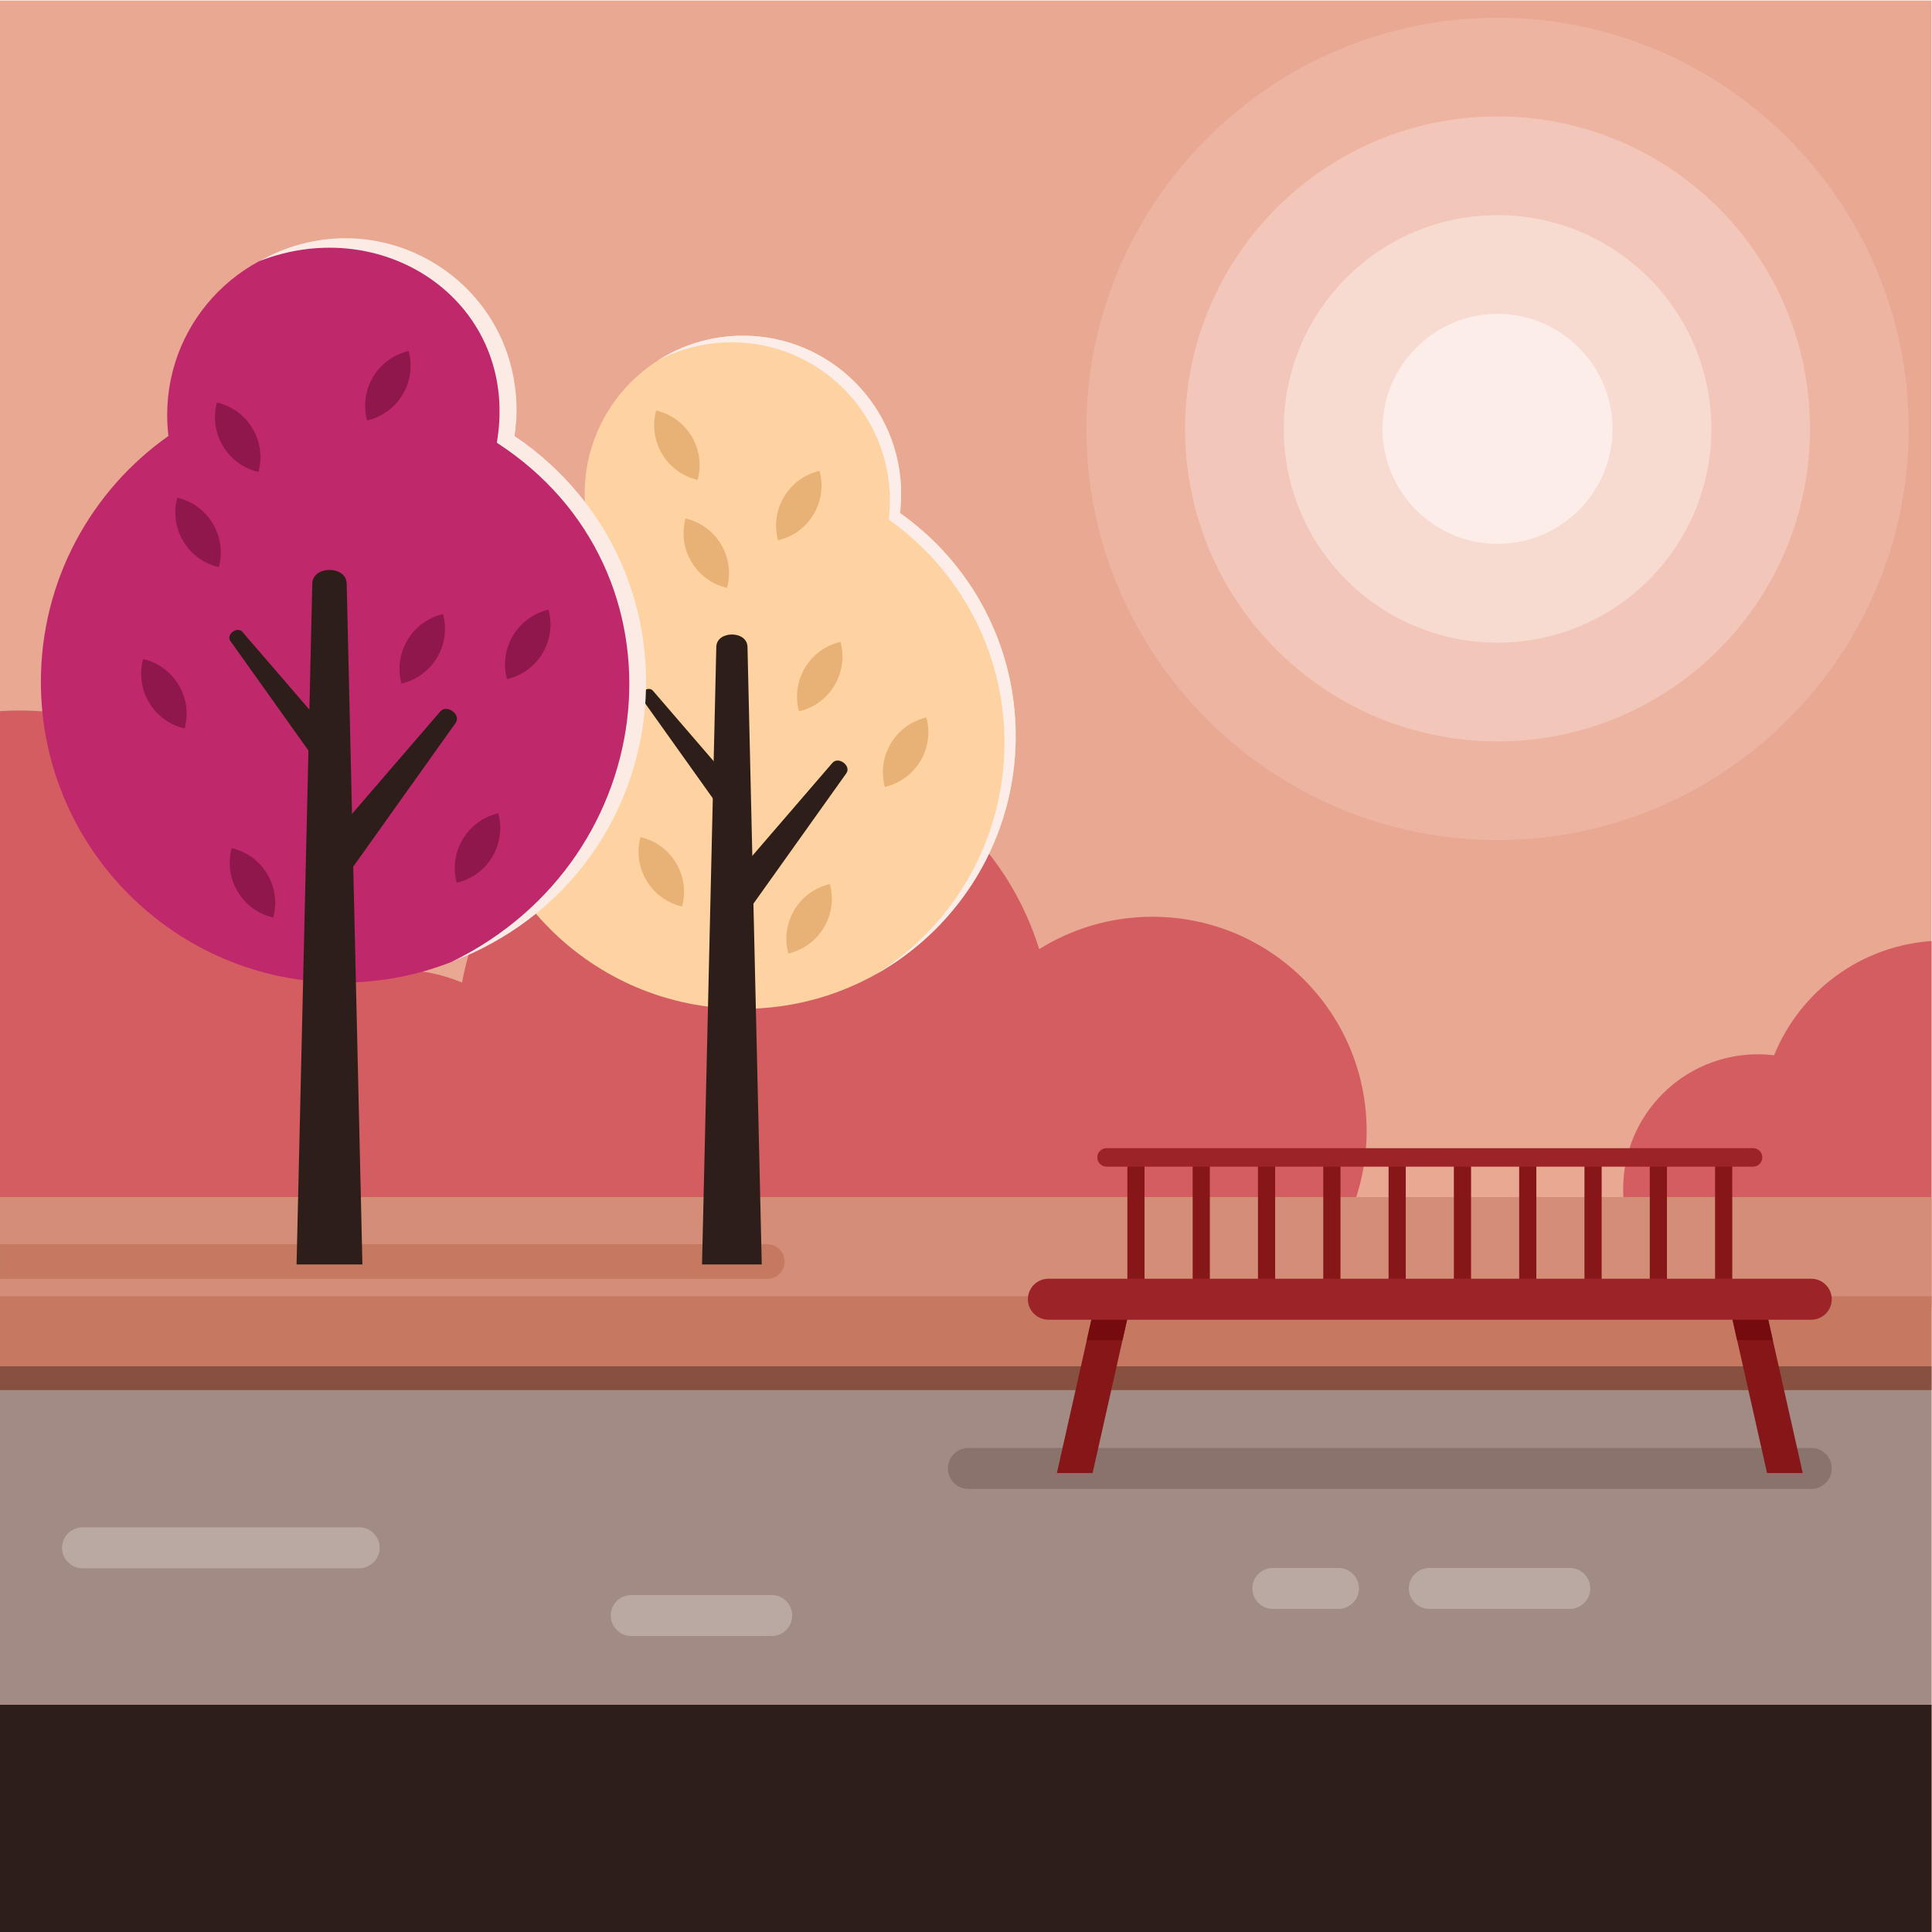
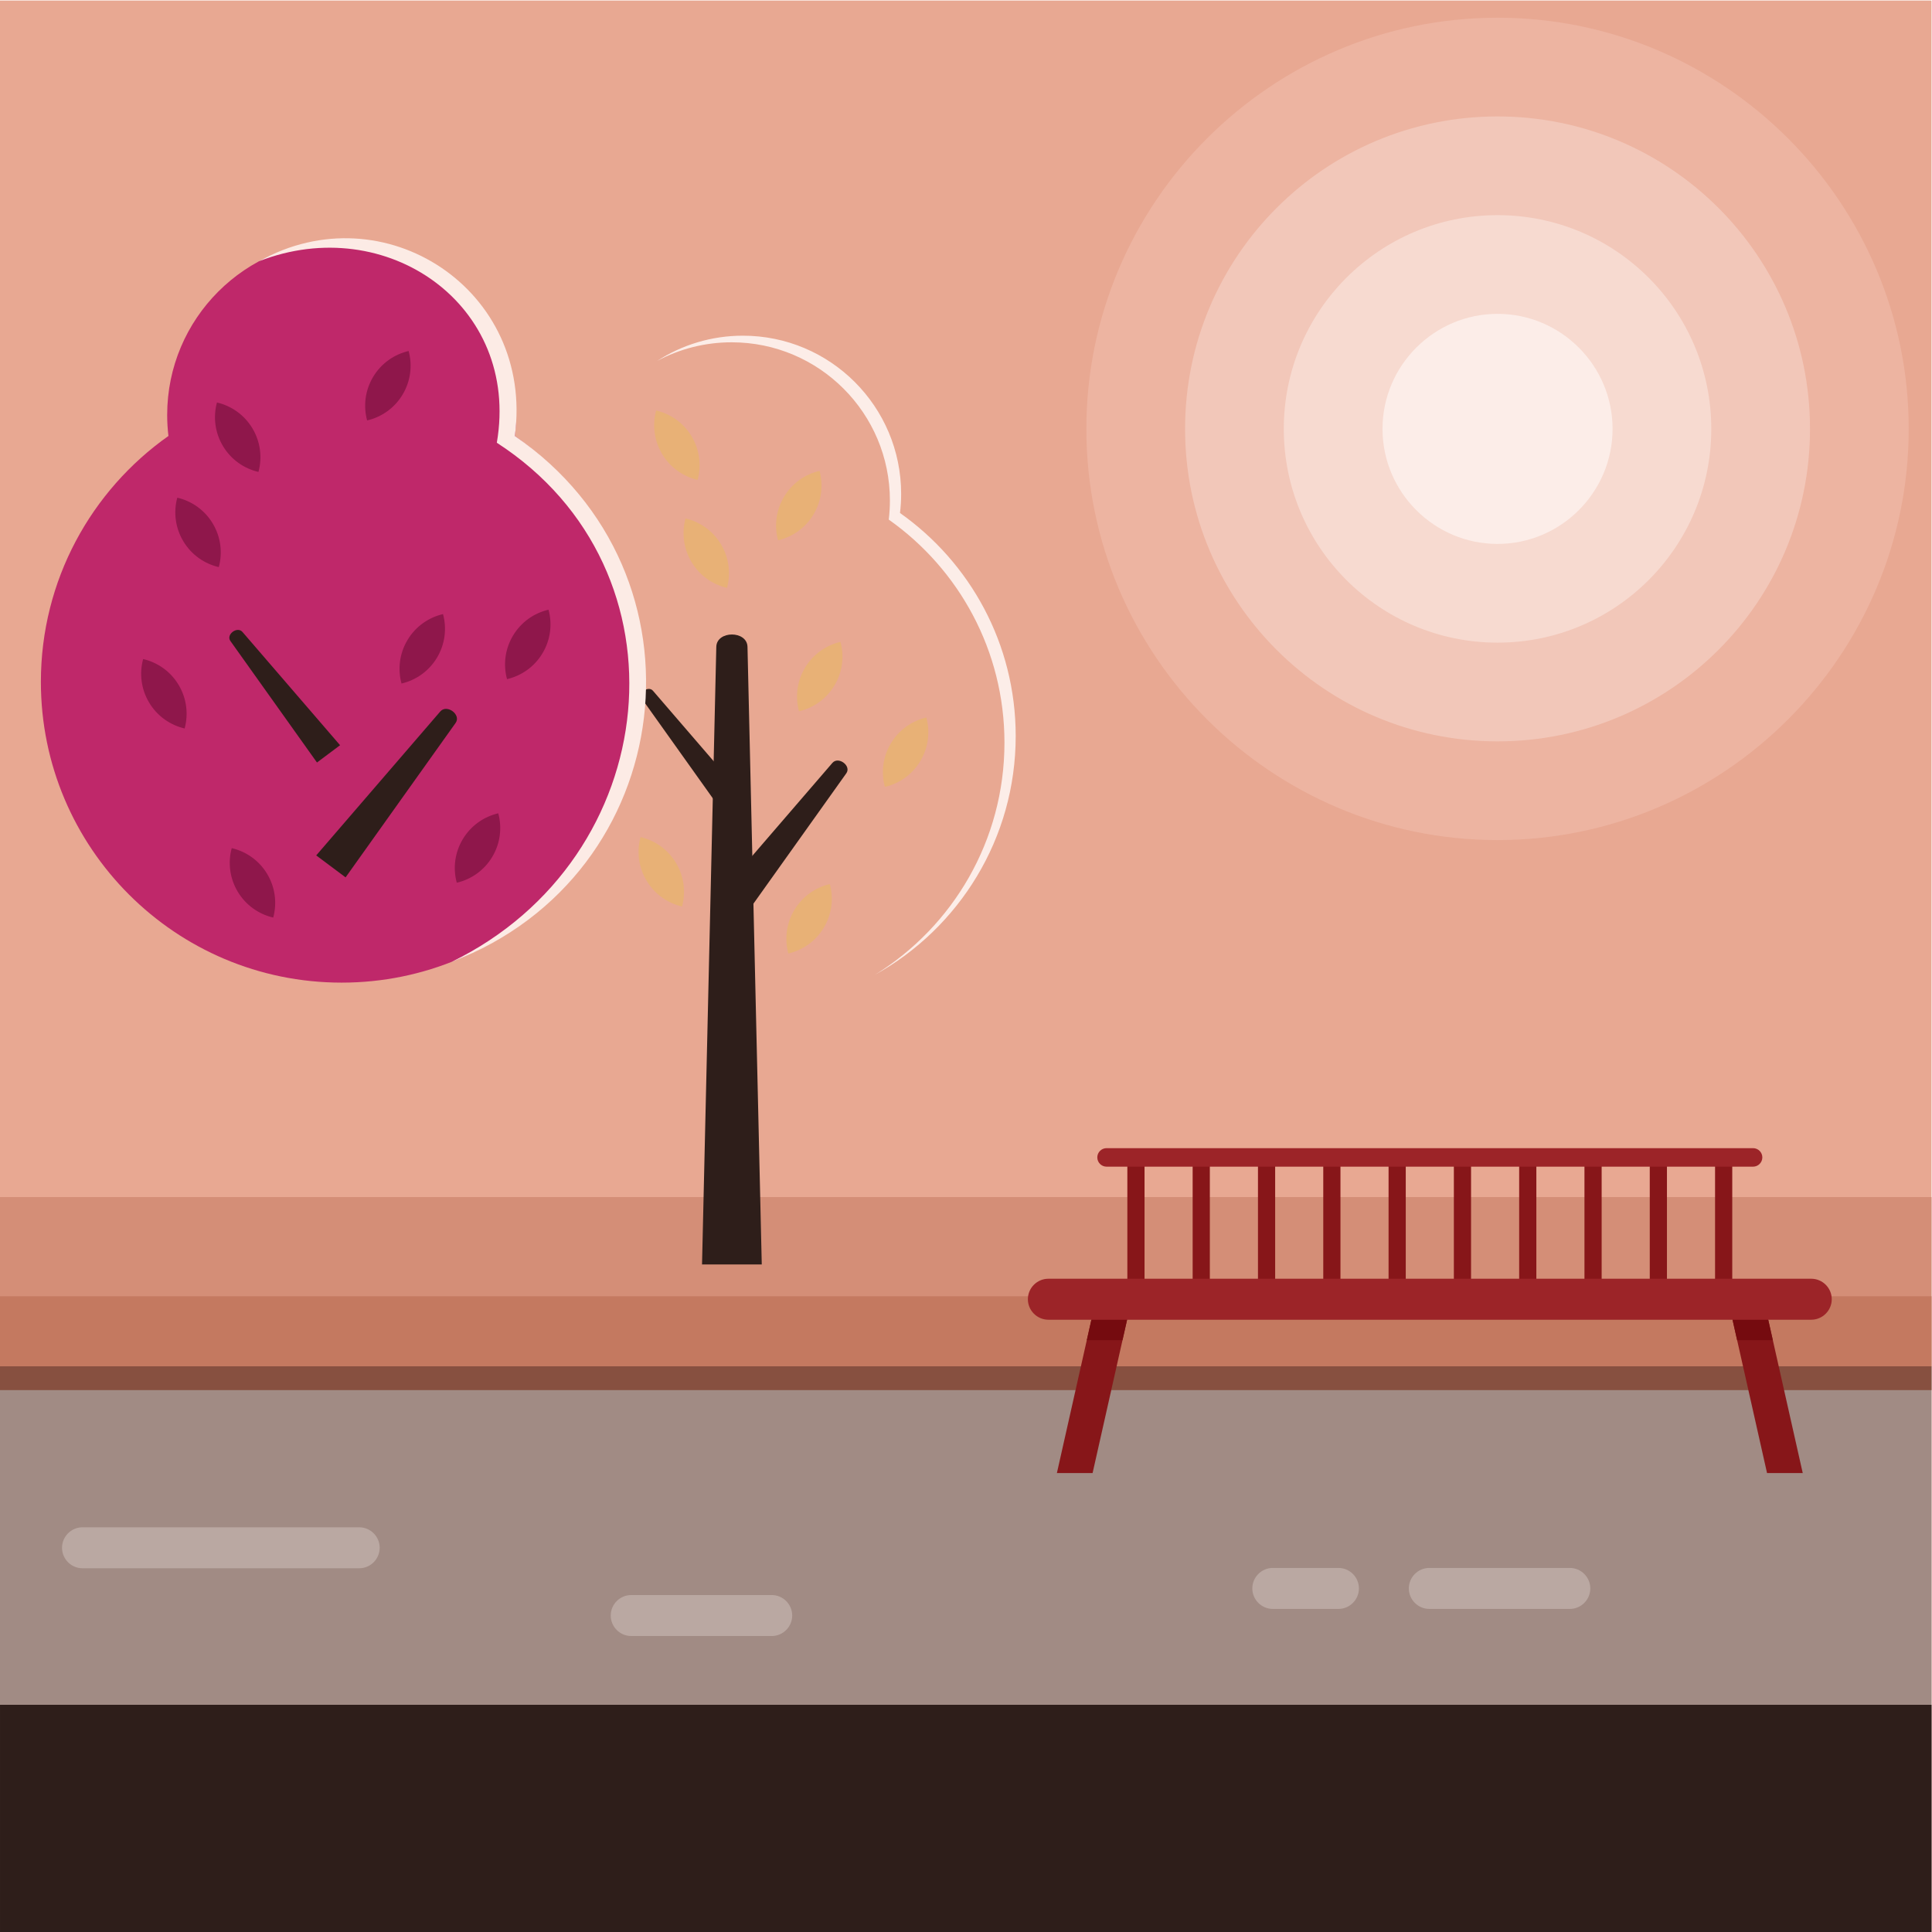
<svg xmlns="http://www.w3.org/2000/svg" version="1.1" viewBox="0 0 880 880">
  <defs>
    <clipPath id="a">
      <path d="m0 660h660v-660h-660z" />
    </clipPath>
  </defs>
  <g transform="matrix(1.333 0 0 -1.333 0 880)">
    <path d="m0 0h660v659.99h-660z" fill="#e8a892" />
    <g clip-path="url(#a)">
      <g transform="translate(.001 208.87)">
-         <path d="m0 0v208.3c2.188 0.137 4.391 0.215 6.614 0.215 54.336 0 98.966-41.527 103.9-94.574 7.645 3.852 16.282 6.024 25.427 6.024 7.779 0 15.19-1.57 21.937-4.41 8.785 47.246 50.218 83.021 100.01 83.021 45.696 0 84.355-30.13 97.198-71.606 11.228 7.011 24.492 11.066 38.705 11.066 40.421 0 73.189-32.767 73.189-73.188s-32.768-73.19-73.189-73.19c-26.375 0-49.489 13.953-62.369 34.879-18.523-19.368-44.62-31.431-73.534-31.431-30.468 0-57.804 13.397-76.449 34.617-10.31-13.917-26.85-22.94-45.499-22.94-21.545 0-40.275 12.041-49.835 29.758-19.143-22.483-47.65-36.75-79.493-36.75-2.223 0-4.426 0.077-6.614 0.214m660.99 129.8v-125.41c-9.997 0.537-19.371 3.413-27.588 8.09-8.347-8.402-19.911-13.603-32.689-13.603-25.451 0-46.082 20.63-46.082 46.081 0 25.45 20.631 46.082 46.082 46.082 1.861 0 3.695-0.113 5.5-0.327 8.925 21.973 29.931 37.752 54.777 39.086" fill="#d45d61" fill-rule="evenodd" />
-       </g>
+         </g>
      <path d="m0-1h660.99v194.29h-660.99z" fill="#a18b84" fill-rule="evenodd" />
      <path d="m1e-3 -1h660.99v78.633h-660.99z" fill="#2e1e1a" fill-rule="evenodd" />
      <path d="m0 193.29h660.99v57.829h-660.99z" fill="#d48e77" fill-rule="evenodd" />
      <g transform="translate(.001 235.03)">
-         <path d="m0 0h262.16c3.26 0 5.93-2.668 5.93-5.929s-2.67-5.929-5.93-5.929h-262.16z" fill="#c47960" fill-rule="evenodd" />
-       </g>
+         </g>
      <path d="m0 193.29h660.99v23.946h-660.99z" fill="#c47960" fill-rule="evenodd" />
      <path d="m0 185.16h660.99v8.129h-660.99z" fill="#875040" fill-rule="evenodd" />
      <g transform="translate(253.85 545.46)">
-         <path d="m0 0c29.863 0 54.073-24.21 54.073-54.073 0-2.205-0.135-4.377-0.391-6.512 23.913-16.875 39.534-44.718 39.534-76.211 0-51.481-41.734-93.216-93.216-93.216-51.481 0-93.215 41.735-93.215 93.216 0 31.493 15.621 59.336 39.534 76.211-0.255 2.135-0.392 4.307-0.392 6.512 0 29.863 24.21 54.073 54.073 54.073" fill="#ffd2a1" fill-rule="evenodd" />
-       </g>
+         </g>
      <g transform="translate(511.71 373.11)">
        <path d="m0 0c77.387 0 140.5 63.118 140.5 140.5s-63.117 140.5-140.5 140.5c-77.388 0-140.5-63.118-140.5-140.5s63.117-140.5 140.5-140.5" fill="#edb4a1" fill-rule="evenodd" />
      </g>
      <g transform="translate(511.71 620.38)">
        <path d="m0 0c58.969 0 106.77-47.804 106.77-106.77 0-58.969-47.802-106.77-106.77-106.77s-106.77 47.803-106.77 106.77c0 58.967 47.802 106.77 106.77 106.77" fill="#f2c7b9" fill-rule="evenodd" />
      </g>
      <g transform="translate(511.71 586.65)">
        <path d="m0 0c40.338 0 73.038-32.7 73.038-73.039 0-40.338-32.7-73.038-73.038-73.038-40.339 0-73.039 32.7-73.039 73.038 0 40.339 32.7 73.039 73.039 73.039" fill="#f7dad0" fill-rule="evenodd" />
      </g>
      <g transform="translate(511.71 474.31)">
        <path d="m0 0c21.648 0 39.305 17.657 39.305 39.306s-17.657 39.305-39.305 39.305-39.305-17.656-39.305-39.305 17.657-39.306 39.305-39.306" fill="#fcede8" fill-rule="evenodd" />
      </g>
      <g transform="translate(244.76 439.13)">
        <path d="m0 0c0.129 5.627 10.53 5.648 10.659 0l4.877-211.03h-20.413z" fill="#2e1e1a" fill-rule="evenodd" />
      </g>
      <g transform="translate(284.43 399.48)">
        <path d="m0 0c2.045 2.374 6.577-0.994 4.753-3.556l-34.099-47.859-9.1 6.806z" fill="#2e1e1a" fill-rule="evenodd" />
      </g>
      <g transform="translate(223.12 424.13)">
        <path d="m0 0c-1.61 1.868-5.176-0.782-3.741-2.797l26.829-37.657 7.161 5.356z" fill="#2e1e1a" fill-rule="evenodd" />
      </g>
      <g transform="translate(116.74 577.99)">
        <path d="m0 0c32.925 0 59.616-26.691 59.616-59.615 0-2.43-0.15-4.825-0.432-7.18 26.364-18.604 43.586-49.301 43.586-84.022 0-56.759-46.012-102.77-102.77-102.77s-102.77 46.012-102.77 102.77c0 34.721 17.221 65.418 43.585 84.022-0.282 2.355-0.431 4.75-0.431 7.18 0 32.924 26.691 59.615 59.615 59.615" fill="#bf286a" fill-rule="evenodd" />
      </g>
      <g transform="translate(106.71 460.76)">
-         <path d="m0 0c0.144 6.205 11.61 6.227 11.753 0l5.376-232.66h-22.504z" fill="#2e1e1a" fill-rule="evenodd" />
-       </g>
+         </g>
      <g transform="translate(150.44 417.05)">
        <path d="m0 0c2.255 2.618 7.251-1.096 5.24-3.919l-37.593-52.765-10.034 7.504z" fill="#2e1e1a" fill-rule="evenodd" />
      </g>
      <g transform="translate(82.854 444.22)">
        <path d="m0 0c-1.775 2.06-5.706-0.862-4.124-3.084l29.58-41.517 7.894 5.905z" fill="#2e1e1a" fill-rule="evenodd" />
      </g>
      <g transform="translate(175.92 511.19)">
        <path d="m0 0c68.54-47.002 56.306-149.95-21.655-179.72 72.762 35.393 82.962 133.78 15.5 177.41 8.088 47.169-37.812 78.982-81.222 62.031 42.626 23.851 94.046-9.694 87.377-59.717" fill="#fcebe5" fill-rule="evenodd" />
      </g>
      <g transform="translate(330.89 165.4)">
-         <path d="m0 0h288.02c3.851 0 7.002-3.151 7.002-7.003 0-3.851-3.151-7.004-7.002-7.004h-288.02c-3.852 0-7.003 3.153-7.003 7.004 0 3.852 3.151 7.003 7.003 7.003" fill="#8a736c" fill-rule="evenodd" />
-       </g>
+         </g>
      <g transform="translate(253.85 545.46)">
        <path d="m0 0c29.863 0 54.073-24.21 54.073-54.073 0-2.205-0.135-4.377-0.391-6.512 23.913-16.875 39.534-44.718 39.534-76.211 0-35.058-19.357-65.588-47.961-81.505 26.484 16.442 44.12 45.782 44.12 79.246 0 31.493-15.622 59.337-39.534 76.211 0.256 2.135 0.391 4.307 0.391 6.512 0 29.864-24.208 54.073-54.073 54.073-9.198 0-17.86-2.3-25.442-6.352 8.44 5.447 18.491 8.611 29.283 8.611" fill="#fcede8" fill-rule="evenodd" />
      </g>
      <g transform="translate(374.74 217.24)">
        <path d="m0 0h12.197l-13.597-60.425h-12.2z" fill="#871619" fill-rule="evenodd" />
      </g>
      <g transform="translate(385.13 209.22)">
        <path d="m0 0-1.575-7.002h-12.198l1.576 7.002z" fill="#750b0f" fill-rule="evenodd" />
      </g>
      <g transform="translate(602.4 217.24)">
        <path d="m0 0h-12.199l13.599-60.425h12.198z" fill="#871619" fill-rule="evenodd" />
      </g>
      <g transform="translate(592 209.22)">
        <path d="m0 0 1.576-7.002h12.198l-1.575 7.002z" fill="#750b0f" fill-rule="evenodd" />
      </g>
      <path d="m429.85 264.11h5.872v-43.372h-5.872zm22.312 0h5.874v-43.372h-5.874zm22.313 0h5.874v-43.372h-5.874zm22.312 0h5.874v-43.372h-5.874zm22.315 0h5.872v-43.372h-5.872zm22.312 0h5.874v-43.372h-5.874zm22.314 0h5.873v-43.372h-5.873zm22.312 0h5.874v-43.372h-5.874zm-200.82 0h5.873v-43.372h-5.873zm22.313 0h5.873v-43.372h-5.873z" fill="#871619" fill-rule="evenodd" />
      <g transform="translate(358.23 223.22)">
        <path d="m0 0h260.68c3.851 0 7.002-3.15 7.002-7.001v-2e-3c0-3.852-3.151-7.002-7.002-7.002h-260.68c-3.851 0-7.003 3.15-7.003 7.002v2e-3c0 3.851 3.152 7.001 7.003 7.001" fill="#9c2428" fill-rule="evenodd" />
      </g>
      <g transform="translate(378.11 267.84)">
        <path d="m0 0h220.92c1.739 0 3.162-1.423 3.162-3.162v-1e-3c0-1.739-1.423-3.162-3.162-3.162h-220.92c-1.74 0-3.163 1.423-3.163 3.162v1e-3c0 1.739 1.423 3.162 3.163 3.162" fill="#9c2428" fill-rule="evenodd" />
      </g>
      <g transform="translate(74.131 522.63)">
        <path d="m0 0c4.9-1.139 9.348-4.19 12.133-8.849 2.784-4.658 3.366-10.021 2.051-14.877-4.9 1.141-9.349 4.191-12.133 8.85-2.785 4.658-3.366 10.022-2.051 14.876" fill="#8f174b" fill-rule="evenodd" />
      </g>
      <g transform="translate(48.909 434.97)">
        <path d="m0 0c4.899-1.139 9.348-4.19 12.133-8.848 2.784-4.659 3.366-10.022 2.051-14.877-4.9 1.139-9.349 4.19-12.133 8.849-2.785 4.658-3.366 10.022-2.051 14.876" fill="#8f174b" fill-rule="evenodd" />
      </g>
      <g transform="translate(187.43 451.83)">
        <path d="m0 0c-4.898-1.139-9.347-4.19-12.132-8.848-2.785-4.659-3.367-10.022-2.051-14.877 4.899 1.14 9.349 4.19 12.133 8.85 2.785 4.657 3.366 10.021 2.05 14.875" fill="#8f174b" fill-rule="evenodd" />
      </g>
      <g transform="translate(139.63 540.23)">
        <path d="m0 0c-4.9-1.139-9.348-4.191-12.133-8.848-2.785-4.659-3.366-10.022-2.051-14.878 4.899 1.14 9.348 4.191 12.133 8.849 2.784 4.659 3.366 10.023 2.051 14.877" fill="#8f174b" fill-rule="evenodd" />
      </g>
      <g transform="translate(280.04 499.27)">
        <path d="m0 0c-4.898-1.139-9.347-4.19-12.133-8.848-2.784-4.659-3.365-10.022-2.05-14.877 4.9 1.14 9.347 4.19 12.133 8.85 2.785 4.657 3.366 10.021 2.05 14.875" fill="#e8b176" fill-rule="evenodd" />
      </g>
      <g transform="translate(316.54 415)">
        <path d="m0 0c-4.9-1.139-9.348-4.191-12.133-8.848-2.785-4.659-3.368-10.022-2.05-14.878 4.899 1.141 9.347 4.191 12.133 8.85 2.784 4.658 3.364 10.021 2.05 14.876" fill="#e8b176" fill-rule="evenodd" />
      </g>
      <g transform="translate(287.2 440.84)">
        <path d="m0 0c-4.898-1.139-9.349-4.191-12.133-8.849-2.785-4.658-3.366-10.022-2.051-14.877 4.9 1.141 9.349 4.19 12.133 8.85 2.785 4.658 3.367 10.022 2.051 14.876" fill="#e8b176" fill-rule="evenodd" />
      </g>
      <g transform="translate(218.87 374.13)">
        <path d="m0 0c4.898-1.139 9.347-4.191 12.133-8.849 2.784-4.658 3.366-10.022 2.05-14.877-4.899 1.14-9.349 4.19-12.132 8.85-2.786 4.658-3.367 10.021-2.051 14.876" fill="#e8b176" fill-rule="evenodd" />
      </g>
      <g transform="translate(283.56 358.08)">
        <path d="m0 0c-4.9-1.139-9.348-4.19-12.133-8.849-2.785-4.658-3.367-10.021-2.05-14.876 4.899 1.14 9.348 4.19 12.133 8.849 2.784 4.658 3.364 10.022 2.05 14.876" fill="#e8b176" fill-rule="evenodd" />
      </g>
      <g transform="translate(234.24 483.01)">
        <path d="m0 0c4.898-1.14 9.347-4.191 12.133-8.849 2.784-4.659 3.364-10.022 2.05-14.877-4.9 1.14-9.348 4.19-12.133 8.85-2.785 4.657-3.366 10.021-2.05 14.876" fill="#e8b176" fill-rule="evenodd" />
      </g>
      <g transform="translate(224.2 519.9)">
        <path d="m0 0c4.898-1.139 9.349-4.19 12.133-8.848 2.783-4.659 3.366-10.022 2.051-14.877-4.9 1.14-9.349 4.19-12.133 8.849-2.785 4.658-3.367 10.022-2.051 14.876" fill="#e8b176" fill-rule="evenodd" />
      </g>
      <g transform="translate(151.38 450.33)">
        <path d="m0 0c-4.899-1.139-9.348-4.191-12.133-8.849-2.786-4.658-3.367-10.021-2.051-14.877 4.9 1.14 9.349 4.191 12.133 8.85 2.785 4.658 3.366 10.021 2.051 14.876" fill="#8f174b" fill-rule="evenodd" />
      </g>
      <g transform="translate(79.179 370.36)">
        <path d="m0 0c4.899-1.14 9.348-4.19 12.133-8.849 2.785-4.658 3.366-10.021 2.051-14.876-4.9 1.139-9.349 4.19-12.133 8.849-2.785 4.658-3.367 10.022-2.051 14.876" fill="#8f174b" fill-rule="evenodd" />
      </g>
      <g transform="translate(60.578 490.11)">
        <path d="m0 0c4.899-1.139 9.348-4.19 12.133-8.849 2.784-4.658 3.366-10.021 2.051-14.876-4.9 1.139-9.349 4.19-12.133 8.849-2.785 4.658-3.366 10.022-2.051 14.876" fill="#8f174b" fill-rule="evenodd" />
      </g>
      <g transform="translate(170.26 382.26)">
        <path d="m0 0c-4.9-1.14-9.348-4.191-12.133-8.849-2.785-4.659-3.366-10.022-2.051-14.877 4.9 1.14 9.348 4.19 12.133 8.85 2.785 4.657 3.366 10.021 2.051 14.876" fill="#8f174b" fill-rule="evenodd" />
      </g>
      <g transform="translate(28.197 138.29)">
        <path d="m0 0h94.537c3.852 0 7.002-3.151 7.002-7.003 0-3.851-3.15-7.003-7.002-7.003h-94.537c-3.853 0-7.003 3.152-7.003 7.003 0 3.852 3.15 7.003 7.003 7.003" fill="#baa8a2" fill-rule="evenodd" />
      </g>
      <g transform="translate(215.69 115.14)">
        <path d="m0 0h48.002c3.853 0 7.003-3.151 7.003-7.003 0-3.851-3.15-7.003-7.003-7.003h-48.002c-3.852 0-7.002 3.152-7.002 7.003 0 3.852 3.15 7.003 7.002 7.003" fill="#baa8a2" fill-rule="evenodd" />
      </g>
      <g transform="translate(488.4 124.4)">
        <path d="m0 0h48.002c3.852 0 7.003-3.15 7.003-7.002v-1e-3c0-3.851-3.151-7.002-7.003-7.002h-48.002c-3.852 0-7.002 3.151-7.002 7.002v1e-3c0 3.852 3.15 7.002 7.002 7.002" fill="#baa8a2" fill-rule="evenodd" />
      </g>
      <g transform="translate(434.92 124.4)">
        <path d="m0 0h22.42c3.853 0 7.004-3.15 7.004-7.002v-1e-3c0-3.851-3.151-7.002-7.004-7.002h-22.42c-3.852 0-7.002 3.151-7.002 7.002v1e-3c0 3.852 3.15 7.002 7.002 7.002" fill="#baa8a2" fill-rule="evenodd" />
      </g>
    </g>
  </g>
</svg>